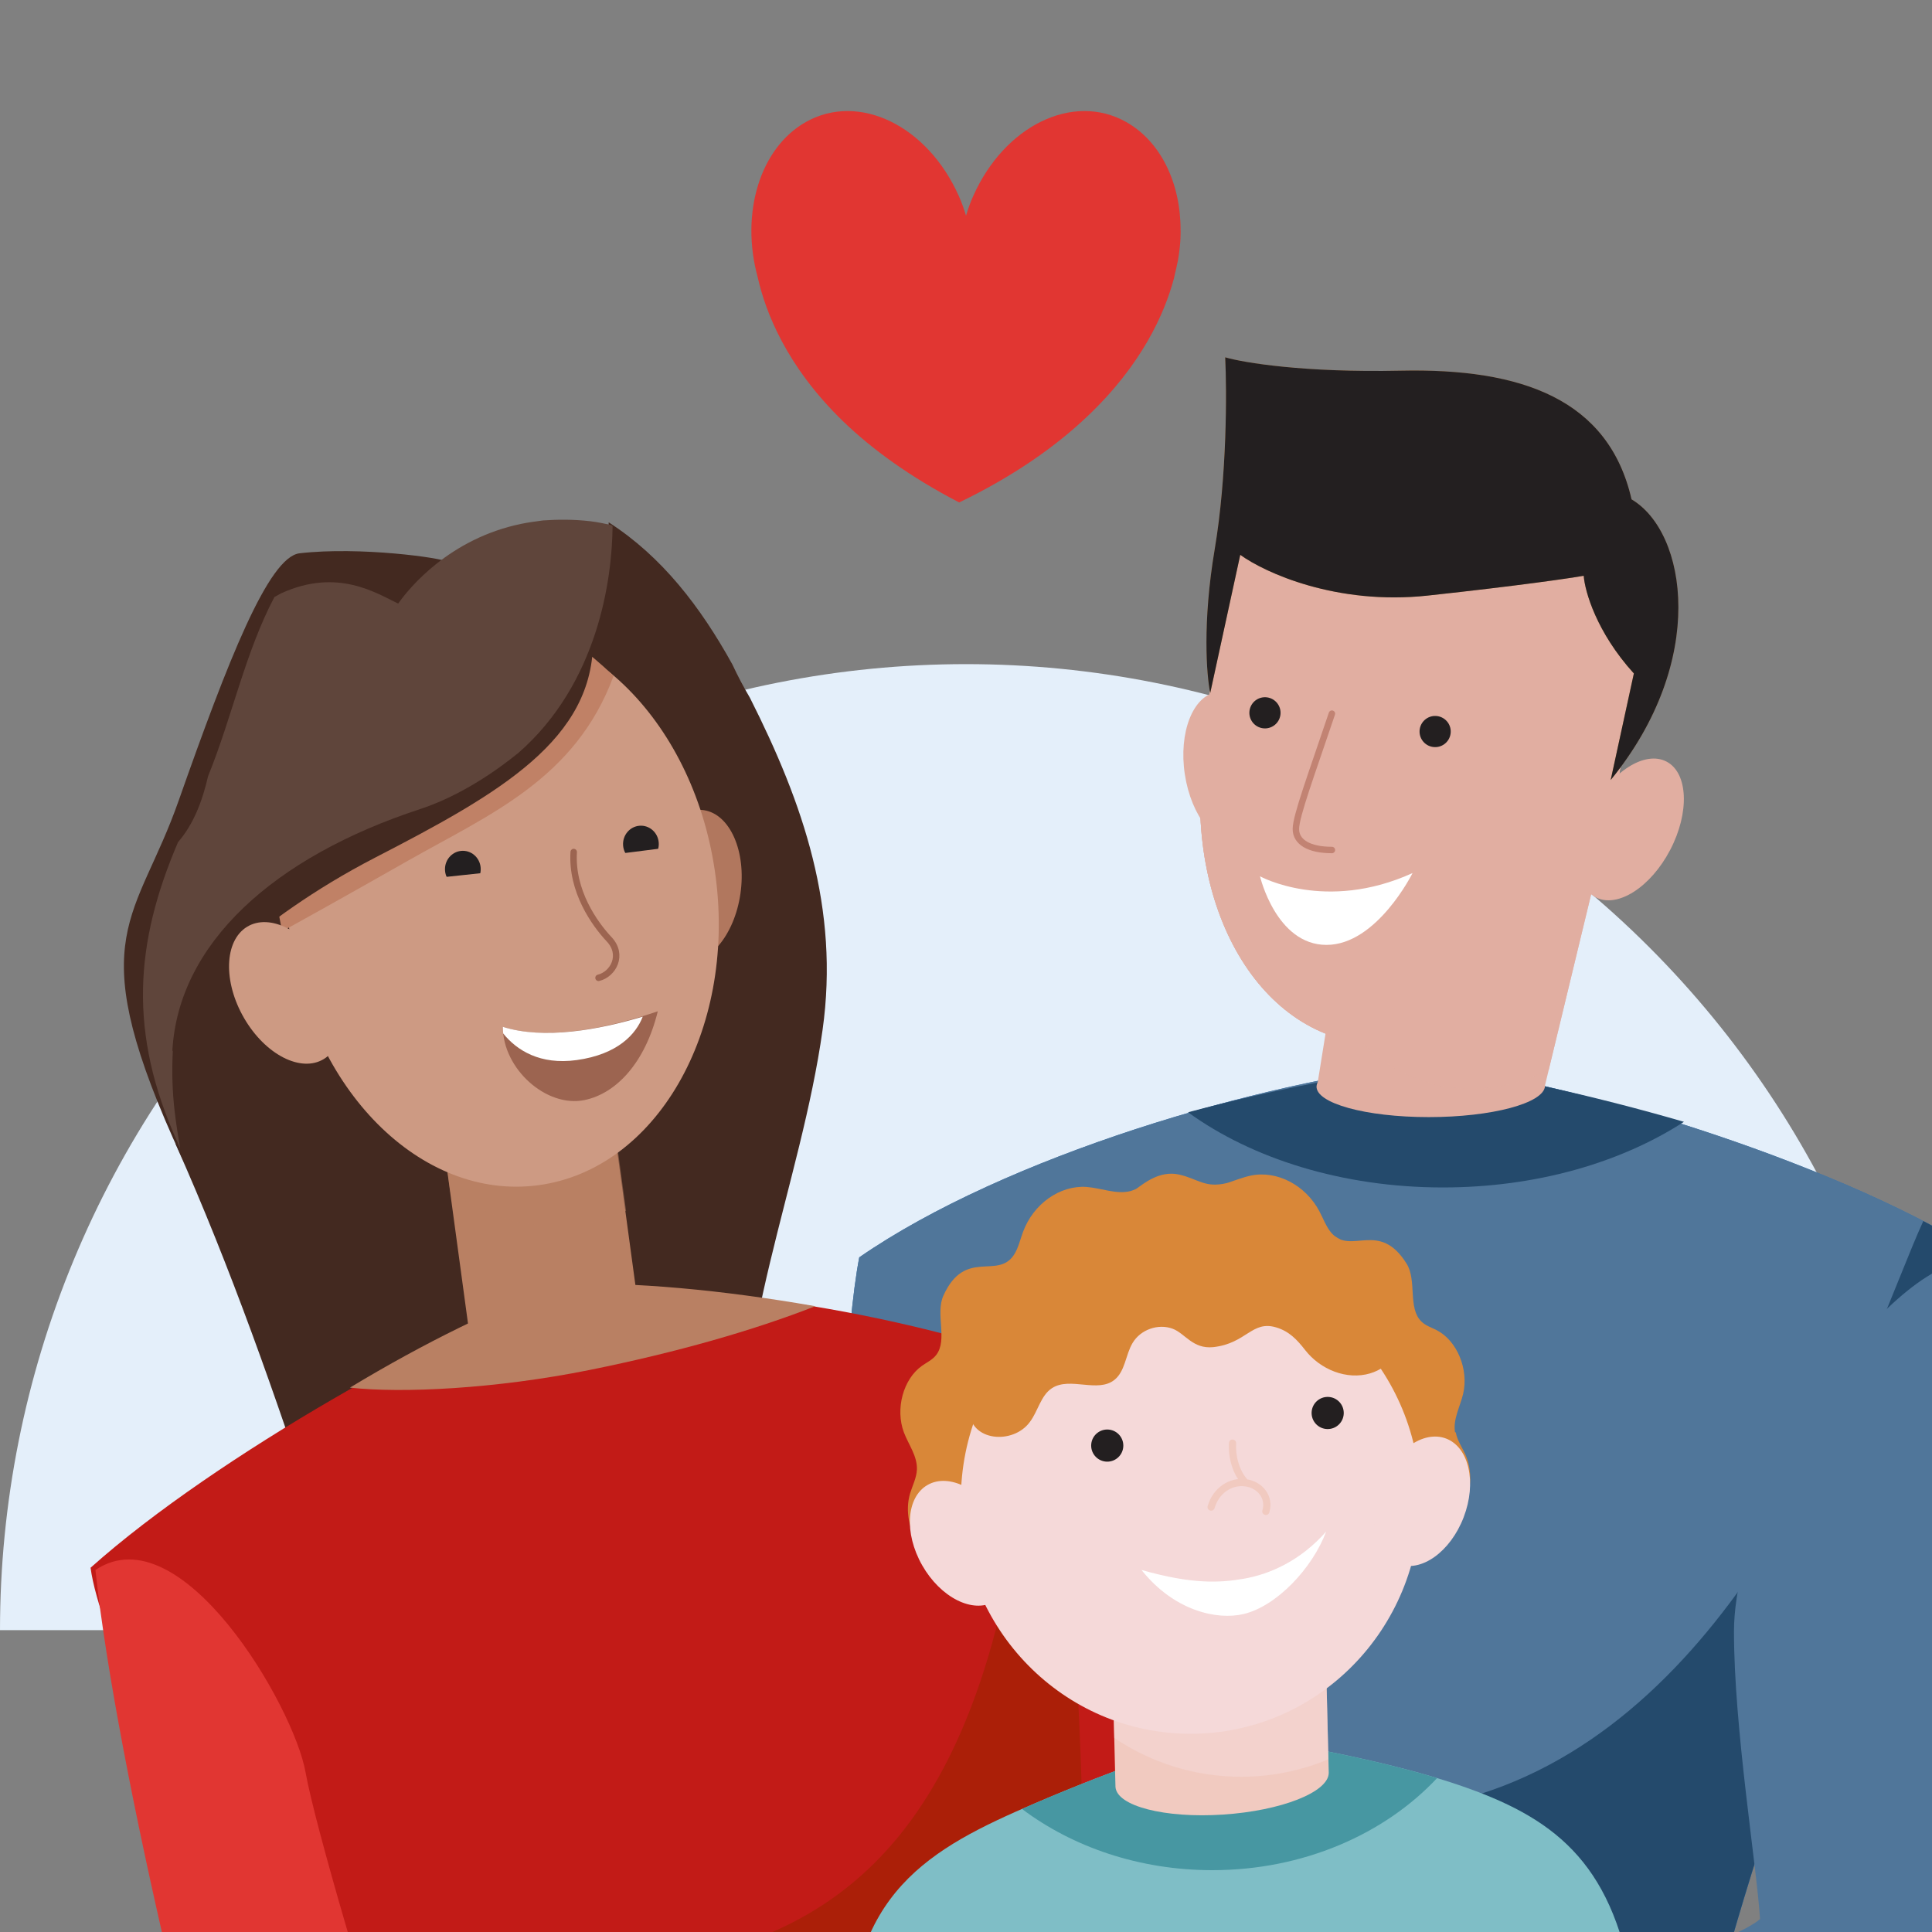
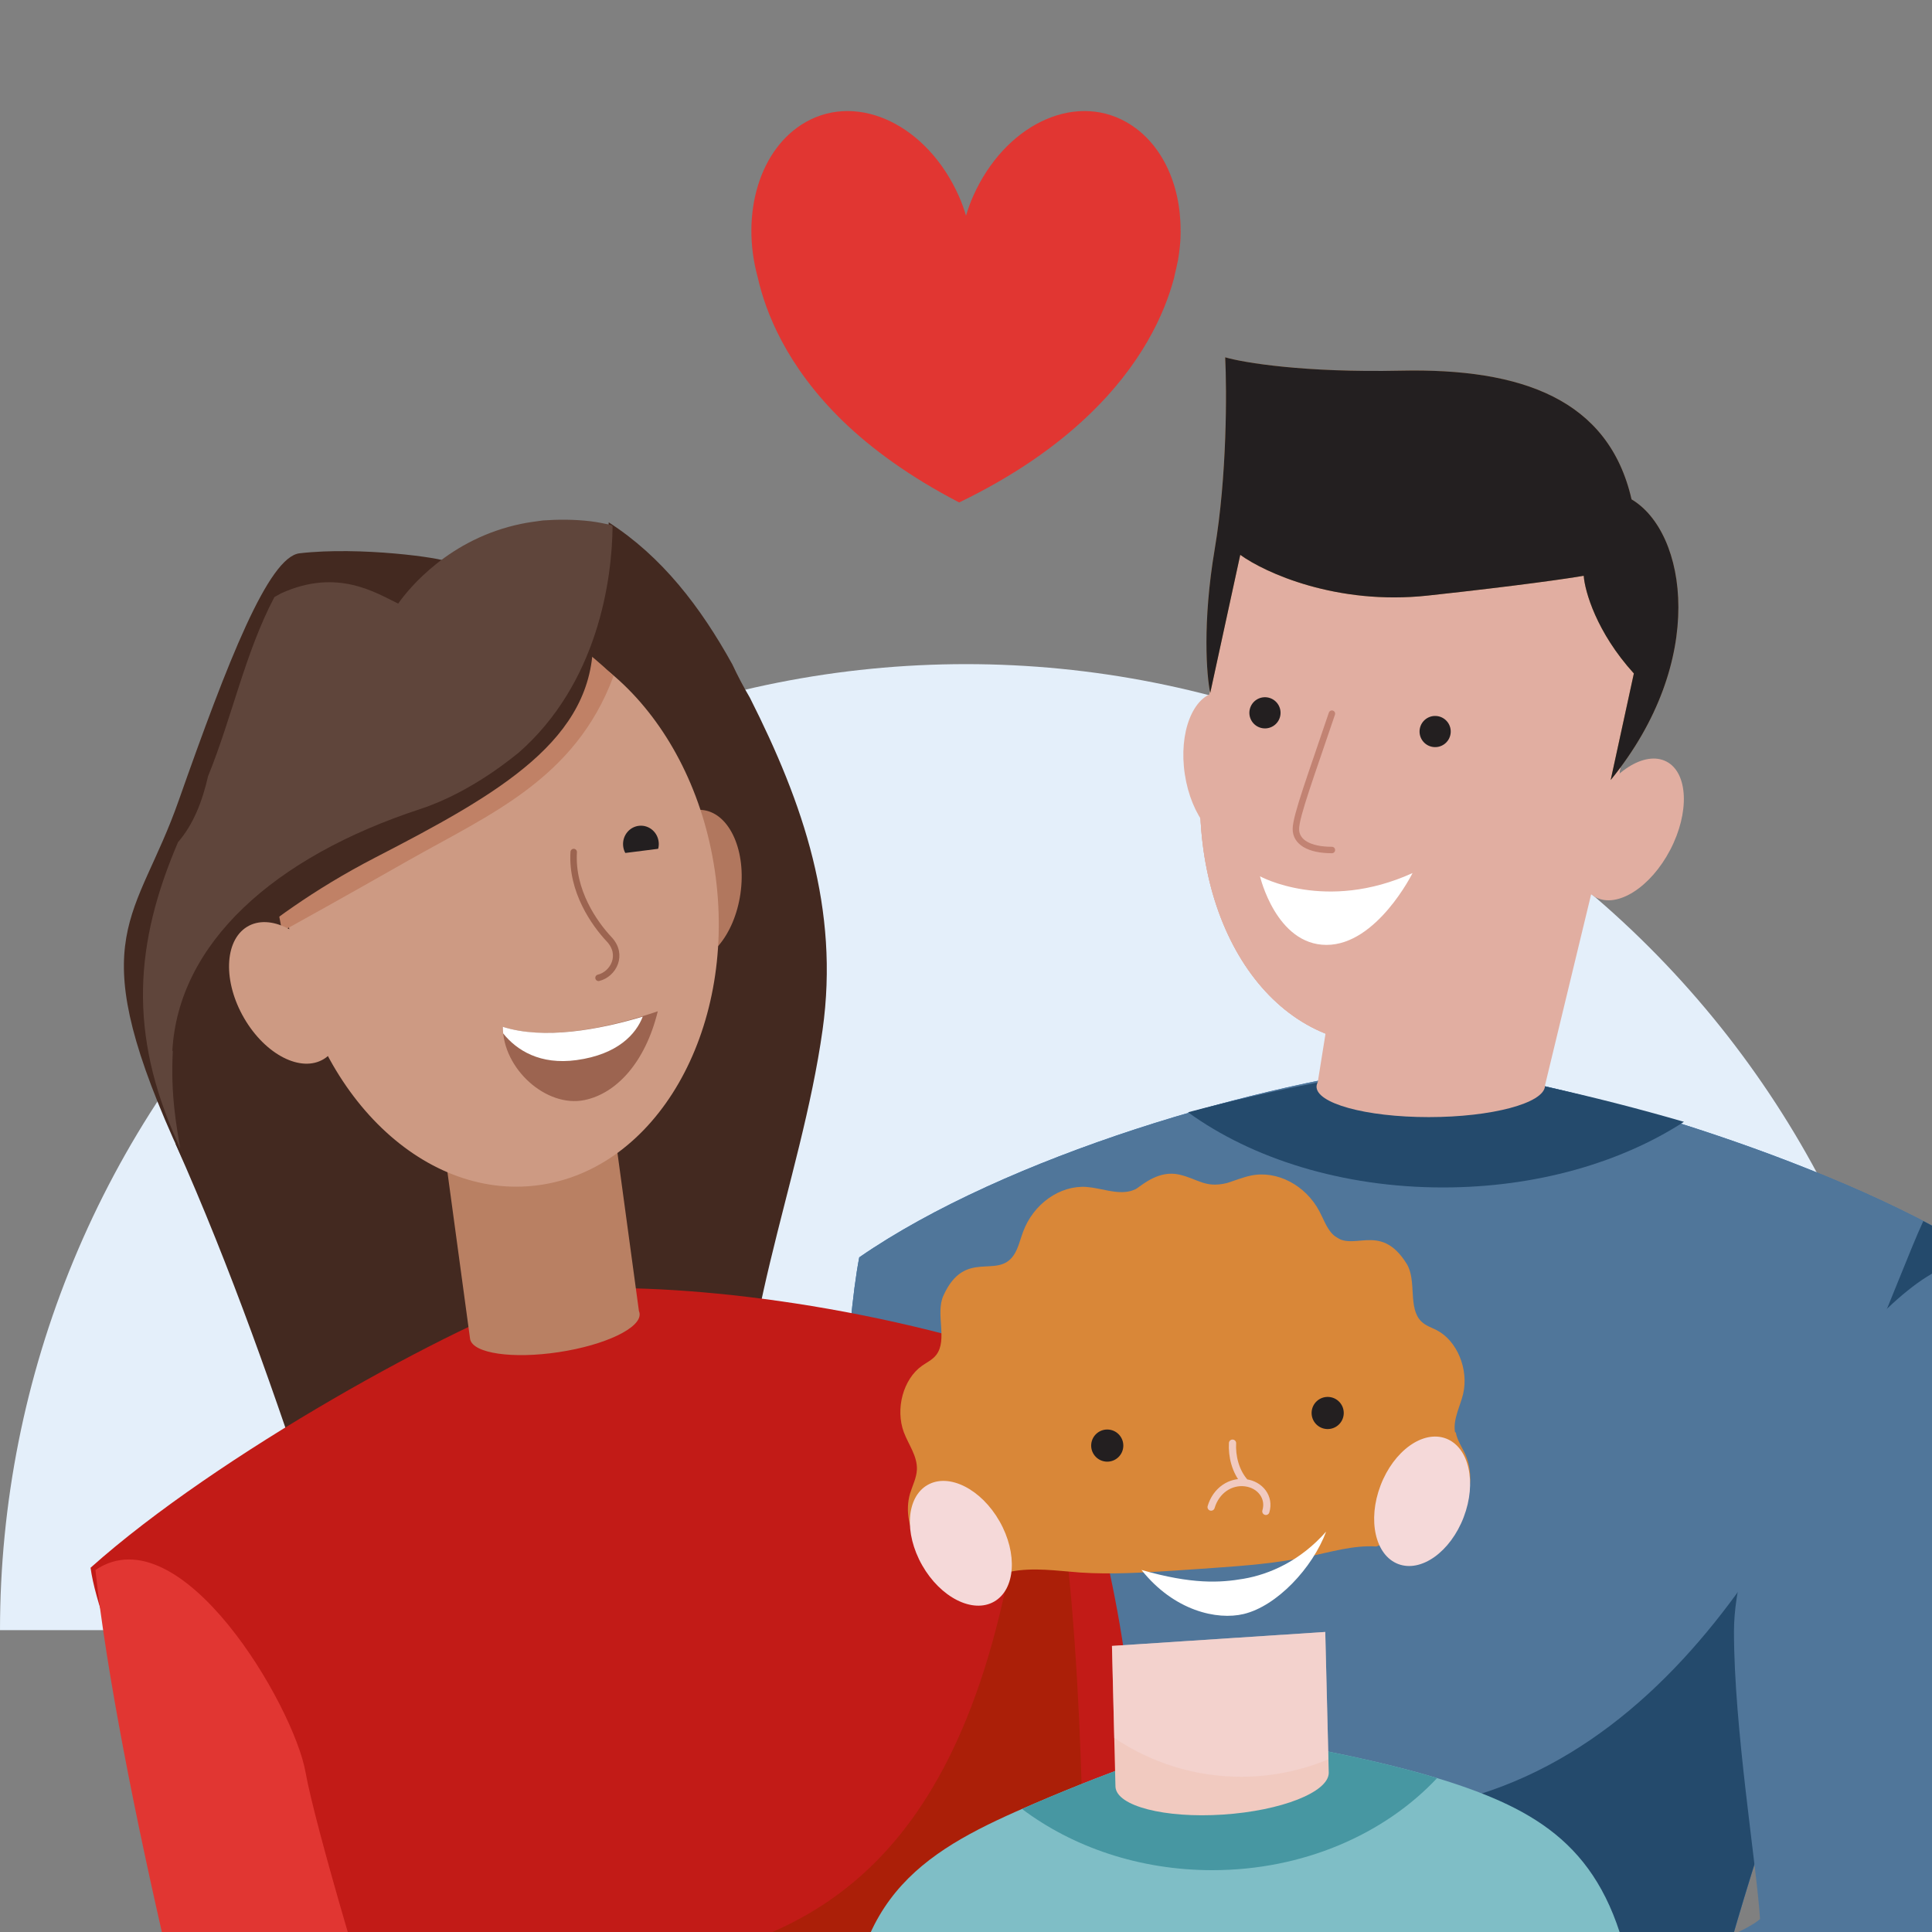
<svg xmlns="http://www.w3.org/2000/svg" width="128" height="128" viewBox="0 0 128 128" fill="none">
  <rect x="0" y="0" width="128" height="128" fill="#808080" stroke="none" />
  <g clip-path="url(#clip0_262_762)">
    <path d="M5.26579e-06 108C5.9573e-06 99.595 1.655 91.273 4.872 83.508C8.088 75.743 12.802 68.688 18.745 62.745C24.688 56.802 31.743 52.088 39.508 48.872C47.273 45.655 55.595 44 64 44C72.405 44 80.727 45.655 88.492 48.872C96.257 52.088 103.312 56.802 109.255 62.745C115.198 68.688 119.912 75.743 123.128 83.508C126.345 91.273 128 99.596 128 108L64 108L5.26579e-06 108Z" fill="#E4EFFA" />
    <path d="M94.362 70.482C83.469 71.665 66.634 76.596 56.928 83.302C55.146 92.571 54.75 126.494 58.711 160.022H107.633C108.227 157.26 110.009 148.938 112.386 137.735C115.357 123.732 123.676 101.052 131.598 83.302C122.487 77.385 105.256 71.863 94.362 70.482Z" fill="#3274B3" />
    <g style="mix-blend-mode:multiply" opacity="0.4">
      <path fill-rule="evenodd" clip-rule="evenodd" d="M122.063 78.382C119.405 95.183 111.309 112.824 97.863 111.014C74.884 107.921 72.431 110.905 66.704 125.054C64.795 129.771 63.208 132.097 61.884 134.036C60.15 136.577 58.871 138.452 57.918 144.169L67.154 160.022H107.633C108.227 157.26 110.009 148.938 112.386 137.735C115.357 123.732 123.676 101.052 131.598 83.302C128.977 81.6 125.684 79.93 122.063 78.382Z" fill="#3274B3" />
    </g>
    <path d="M94.362 70.482C83.469 71.665 66.634 76.596 56.928 83.302C55.146 92.571 54.75 126.494 58.711 160.022H107.633C108.227 157.26 110.009 148.938 112.386 137.735C115.357 123.732 123.676 101.052 131.598 83.302C122.487 77.385 105.256 71.863 94.362 70.482Z" fill="#50769A" />
    <path d="M127.424 80.897C126.977 81.869 126.451 83.171 125.83 84.709C121.622 95.134 113.025 116.433 94.68 119.694C76.88 122.859 66.826 128.594 64.024 131.066V162.365H111.457C111.755 160.964 112.065 139.248 112.386 137.736C115.357 123.733 123.675 101.052 131.598 83.302C130.347 82.49 128.943 81.685 127.424 80.897Z" fill="#244A6C" />
    <path d="M111.565 74.323C107.407 77.019 101.786 78.672 95.599 78.672C88.941 78.672 82.938 76.758 78.71 73.691C84.425 72.174 89.938 71.113 94.565 70.611C99.47 71.232 105.437 72.548 111.565 74.323Z" fill="#244A6C" />
    <path fill-rule="evenodd" clip-rule="evenodd" d="M107.202 51.86L89.4 58.638L87.304 71.694C87.258 71.78 87.231 71.868 87.225 71.957C87.15 73.091 90.478 74.011 94.657 74.011C98.837 74.011 102.286 73.091 102.361 71.957C102.363 71.929 102.363 71.902 102.361 71.874H102.368L107.202 51.86Z" fill="#E1AEA1" />
    <g style="mix-blend-mode:multiply" opacity="0.8">
-       <path fill-rule="evenodd" clip-rule="evenodd" d="M88.147 66.434L89.399 58.638L107.201 51.86L102.611 70.86C100.966 71.684 99.226 72.136 97.457 72.136C93.568 72.136 90.289 69.953 88.147 66.434Z" fill="#E1AEA1" />
-     </g>
+       </g>
    <ellipse cx="2.925" cy="5.071" rx="2.925" ry="5.071" transform="matrix(-0.989 0.15 0.15 0.989 83.523 45.408)" fill="#E1AEA1" />
    <path d="M107.442 50.195C105.659 63.374 99.173 69.182 91.5 69.182C83.828 69.182 78.525 60.681 79.657 50.195C81.453 33.553 82.74 30.303 95.599 31.207C107.157 32.021 109.912 38.988 107.442 50.195Z" fill="#E1AEA1" />
    <path d="M107.442 50.195C105.659 63.374 99.173 69.182 91.5 69.182C83.828 69.182 78.525 60.681 79.657 50.195C81.453 33.553 82.74 30.303 95.599 31.207C107.157 32.021 109.912 38.988 107.442 50.195Z" fill="#E1AEA1" />
    <path d="M107.443 50.195C105.66 63.374 99.174 69.182 91.501 69.182C83.829 69.182 78.526 60.681 79.658 50.195C81.454 33.553 82.741 30.303 95.6 31.207C107.158 32.021 109.913 38.988 107.443 50.195Z" fill="#E1AEA1" />
    <path d="M93.586 57.842C87.823 60.464 83.478 58.056 83.478 58.056C83.478 58.056 84.545 62.602 87.884 62.602C91.223 62.602 93.586 57.842 93.586 57.842Z" fill="white" />
    <path d="M88.242 47.282C86.888 51.306 85.856 54.066 85.856 54.928C85.856 55.791 86.733 56.315 88.242 56.315" stroke="#C28373" stroke-width="0.427" stroke-linecap="round" />
    <circle cx="83.807" cy="47.226" r="1.033" transform="rotate(13.038 83.807 47.226)" fill="#231F20" />
    <circle cx="95.082" cy="48.466" r="1.033" transform="rotate(8.658 95.082 48.466)" fill="#231F20" />
    <path d="M106.712 51.677C113.16 43.769 111.761 35.251 108.093 33.084C106.578 26.457 100.821 24.384 92.802 24.558C86.387 24.697 82.375 24.026 81.171 23.672C81.28 25.887 81.295 31.531 80.475 36.391C79.655 41.251 79.936 44.762 80.179 45.91L82.169 36.759C83.786 37.932 88.534 40.114 94.588 39.458C100.643 38.803 104.001 38.31 104.924 38.146C104.998 39.166 105.765 41.888 108.246 44.618L106.712 51.677Z" fill="#BB8754" />
    <path d="M106.713 51.677C113.162 43.77 111.762 35.251 108.095 33.084C106.579 26.457 100.822 24.384 92.804 24.558C86.388 24.697 82.376 24.026 81.172 23.673C81.282 25.887 81.297 31.531 80.477 36.391C79.657 41.251 79.938 44.762 80.181 45.91L82.17 36.759C83.787 37.932 88.535 40.114 94.59 39.459C100.644 38.803 104.003 38.31 104.925 38.146C104.999 39.166 105.767 41.888 108.248 44.618L106.713 51.677Z" fill="#231F20" />
    <ellipse cx="108.063" cy="54.952" rx="2.925" ry="5.071" transform="rotate(27.564 108.063 54.952)" fill="#E1AEA1" />
    <ellipse cx="14.234" cy="18.613" rx="14.234" ry="18.613" transform="matrix(0.991 -0.134 0.127 0.992 16.847 43.501)" fill="#CD9A83" />
    <ellipse cx="3.209" cy="5.066" rx="3.209" ry="5.066" transform="matrix(0.852 -0.524 0.503 0.864 13.63 63.087)" fill="#CD9A83" />
    <path d="M39.254 55.863C39.008 58.439 40.483 60.662 41.417 61.723C42.35 62.784 41.613 64.047 40.63 64.249" stroke="#975F45" stroke-width="0.428" stroke-linecap="round" />
    <path d="M11.648 75.853C11.419 74.339 10.976 72.381 11.162 69.369C11.551 62.272 17.814 56.477 27.599 53.342C30.471 52.406 32.517 51.038 33.971 49.528L34.071 49.644C39.376 45.017 40.297 38.097 40.328 34.607C43.852 36.869 46.412 40.208 48.515 44.008C48.875 44.779 49.263 45.516 49.68 46.221C53.233 53.255 55.619 60.218 54.499 68.223C53.073 78.422 48.383 88.758 49.324 99.097C48.488 99.4 47.59 99.678 46.63 99.959C39.104 102.14 29.087 102.415 21.065 101.02C18.263 92.495 15.313 84.042 11.646 75.823L11.648 75.853Z" fill="#432920" />
    <path d="M36.85 85.471C43.6 84.908 56.187 86.034 68.592 90.159C71.796 95.593 74.261 105.124 75.121 114.839C76.346 128.689 75.912 150.981 75.121 159.267H32.754C24.876 144.009 7.166 112.484 6 103.867C14.392 96.367 30.1 87.721 36.85 85.471Z" fill="#C21B17" />
-     <path d="M54.013 86.54C49.916 88.145 44.834 89.599 39.059 90.765C32.844 92.019 26.616 92.316 23.185 91.934C28.133 88.945 33.009 86.568 37.2 85.063C41.937 84.922 47.841 85.456 54.013 86.54Z" fill="#B98063" />
    <path d="M68.427 91.361C66.645 119.538 57.067 127.066 46.153 129.647C35.238 132.228 29.224 133.733 31.229 142.552C32.833 149.607 32.937 157.249 32.788 160.189L80.232 158.468L71.768 127.066C71.842 118.319 71.278 98.932 68.427 91.361Z" fill="#AB1F08" />
    <path fill-rule="evenodd" clip-rule="evenodd" d="M40.522 73.541L29.304 75.15L31.149 88.741L31.152 88.741C31.361 89.665 33.952 90.044 37.005 89.585C40.106 89.119 42.51 87.966 42.373 87.01C42.366 86.959 42.352 86.91 42.331 86.862L40.522 73.541Z" fill="#B98063" />
    <ellipse cx="3.187" cy="5.1" rx="3.187" ry="5.1" transform="matrix(-0.989 -0.15 -0.142 0.99 49.781 54.153)" fill="#B1775E" />
    <g style="mix-blend-mode:multiply" opacity="0.5">
-       <path fill-rule="evenodd" clip-rule="evenodd" d="M29.832 78.949L29.026 73.015L40.281 71.401L41.478 80.219C40.478 80.679 39.414 80.994 38.298 81.145C35.309 81.549 32.381 80.711 29.832 78.949Z" fill="#B98063" />
-     </g>
+       </g>
    <ellipse cx="14.234" cy="18.613" rx="14.234" ry="18.613" transform="matrix(0.991 -0.134 0.127 0.992 16.847 43.501)" fill="#CD9A83" />
    <path d="M40.651 44.781C38.12 51.631 32.405 53.968 27.016 57.031C22.706 59.481 19.668 61.168 18.689 61.705L18.199 59.126L38.063 42.593C39.118 43.4 39.695 43.869 40.651 44.781Z" fill="#C08166" />
    <path d="M29.649 37.224C29.356 36.969 23.855 36.193 19.849 36.657C17.785 36.894 15.089 43.816 11.849 53.01C9.071 60.948 5.467 61.905 11.463 75.408C17.491 88.908 12.403 66.13 12.403 66.13C12.403 66.13 16.637 61.059 24.875 56.808C33.112 52.557 39.394 48.987 39.291 42.292" fill="#432920" />
    <path d="M11.45 69.621C11.294 72.63 11.707 74.591 11.936 76.105C11.864 75.957 11.823 75.807 11.752 75.659C8.49 68.421 8.929 62.483 11.795 55.795C12.814 54.621 13.409 53.08 13.783 51.432C15.375 47.525 16.237 43.242 18.181 39.555C18.329 39.484 18.475 39.382 18.623 39.31C22.359 37.609 24.925 39.296 26.381 39.989C27.104 38.959 29.78 35.681 34.546 34.703C34.999 34.61 35.484 34.546 35.969 34.481C36.943 34.413 37.982 34.401 39.124 34.535C39.587 34.594 40.052 34.684 40.457 34.778C40.487 34.776 40.552 34.832 40.585 34.861C40.555 38.351 39.633 45.271 34.328 49.897C34.326 49.867 31.416 52.428 27.857 53.596C18.106 56.79 11.808 62.526 11.419 69.623L11.45 69.621Z" fill="#5F453B" />
    <ellipse cx="3.209" cy="5.066" rx="3.209" ry="5.066" transform="matrix(0.852 -0.524 0.503 0.864 13.63 63.087)" fill="#CD9A83" />
    <path d="M38.01 56.449C37.847 59.032 39.392 61.204 40.359 62.232C41.327 63.261 40.63 64.548 39.654 64.783" stroke="#9C6450" stroke-width="0.428" stroke-linecap="round" />
    <path d="M43.581 67C40.553 68.029 36.348 69.006 33.314 68.029C33.314 70.816 36.198 73.4 38.72 72.883C40.818 72.453 42.739 70.428 43.581 67Z" fill="#9C6450" />
    <path fill-rule="evenodd" clip-rule="evenodd" d="M42.583 67.355C42.146 68.499 40.941 69.858 38.198 70.234C35.782 70.566 34.233 69.585 33.338 68.47C33.322 68.324 33.313 68.177 33.313 68.029C36.025 68.892 39.66 68.231 42.583 67.355Z" fill="white" />
-     <ellipse cx="30.665" cy="57.585" rx="1.184" ry="1.217" fill="#231F20" />
    <path d="M29.488 58.104C29.521 58.425 29.676 58.719 29.92 58.923C30.164 59.126 30.476 59.222 30.788 59.188C31.101 59.155 31.387 58.995 31.585 58.745C31.783 58.494 31.876 58.173 31.843 57.852L30.666 57.978L29.488 58.104Z" fill="#CD9A83" />
    <ellipse cx="1.184" cy="1.217" rx="1.184" ry="1.217" transform="matrix(0.997 -0.078 0.074 0.997 41.192 54.8)" fill="#231F20" />
    <path d="M43.726 56.22C43.745 56.379 43.733 56.54 43.692 56.694C43.65 56.848 43.58 56.992 43.484 57.118C43.388 57.244 43.27 57.349 43.134 57.428C42.999 57.507 42.85 57.557 42.696 57.577C42.541 57.596 42.385 57.585 42.235 57.542C42.085 57.499 41.945 57.427 41.822 57.328C41.7 57.23 41.597 57.108 41.521 56.969C41.444 56.83 41.395 56.677 41.376 56.518L42.551 56.369L43.726 56.22Z" fill="#CD9A83" />
    <path d="M96.399 94.896C96.256 94.024 96.734 93.2 96.938 92.343C97.315 90.72 96.538 88.833 95.196 88.133C94.85 87.953 94.46 87.839 94.169 87.553C93.26 86.671 93.882 84.827 93.193 83.725C91.373 80.799 89.512 83.175 88.218 81.693C87.871 81.296 87.675 80.747 87.422 80.267C86.505 78.517 84.6 77.524 82.869 77.886C82.332 78 81.815 78.215 81.294 78.378C79.835 78.734 79.374 78.102 78.12 77.818C76.828 77.524 75.762 78.428 75.312 78.74C75.289 78.754 75.265 78.769 75.241 78.783C75.133 78.829 75.025 78.875 74.915 78.908C73.955 79.153 72.963 78.71 71.982 78.638C70.219 78.517 68.459 79.762 67.776 81.623C67.586 82.134 67.463 82.704 67.17 83.146C66.078 84.792 63.927 82.68 62.501 85.844C61.96 87.043 62.801 88.773 62.025 89.772C61.774 90.095 61.402 90.261 61.083 90.488C59.842 91.365 59.303 93.344 59.885 94.9C60.198 95.721 60.777 96.46 60.748 97.356C60.723 97.92 60.458 98.411 60.295 98.945C59.961 100.08 60.221 101.428 60.933 102.324C61.646 103.22 62.785 103.627 63.806 103.365L66.932 104.132C68.457 103.823 70.017 104.072 71.556 104.183C73.629 104.321 75.697 104.191 77.764 104.061L79.105 103.969L80.446 103.876C82.513 103.734 84.578 103.566 86.614 103.144C88.138 102.835 89.652 102.36 91.191 102.458L94.191 101.267C95.237 101.4 96.312 100.827 96.904 99.841C97.495 98.856 97.567 97.484 97.102 96.405C96.883 95.897 96.545 95.447 96.448 94.892L96.399 94.896Z" fill="#D98738" />
    <path d="M68.548 119.482C61.695 122.43 56.058 125.379 56.279 136.148L56.979 160.189H109.702C109.665 158.565 109.245 137.123 108.007 130.764C106.459 122.815 102.37 120.123 96.07 118.071C91.029 116.43 83.948 115.251 81.037 114.866C79.158 115.422 74.03 117.123 68.548 119.482Z" fill="#7FBEC6" />
    <path fill-rule="evenodd" clip-rule="evenodd" d="M95.212 117.803C91.724 121.521 86.348 123.904 80.318 123.904C75.482 123.904 71.067 122.372 67.709 119.848C67.987 119.726 68.267 119.604 68.549 119.483C74.031 117.124 79.16 115.423 81.039 114.867C83.788 115.231 90.256 116.303 95.212 117.803Z" fill="#4797A2" />
    <path fill-rule="evenodd" clip-rule="evenodd" d="M87.802 108.121L73.671 109.047L73.903 118.394L73.904 118.394C73.997 119.658 77.162 120.474 81.025 120.221C84.889 119.967 88.003 118.74 88.033 117.468L88.033 117.468L88.033 117.455C88.033 117.447 88.033 117.438 88.033 117.43C88.033 117.422 88.032 117.413 88.032 117.405L87.802 108.121Z" fill="#F1CAC0" />
    <g style="mix-blend-mode:multiply" opacity="0.5">
      <path fill-rule="evenodd" clip-rule="evenodd" d="M73.823 115.142L73.671 109.047L87.802 108.121L88.011 116.558C86.228 117.304 84.274 117.716 82.227 117.716C79.12 117.716 76.231 116.768 73.823 115.142Z" fill="#F5D9D9" />
    </g>
-     <ellipse cx="78.88" cy="99.375" rx="15.221" ry="15.492" fill="#F5D9D9" />
    <ellipse cx="94.22" cy="99.464" rx="2.948" ry="4.449" transform="rotate(20.892 94.22 99.464)" fill="#F5D9D9" />
    <ellipse cx="2.948" cy="4.449" rx="2.948" ry="4.449" transform="matrix(-0.869 0.495 0.495 0.869 64.019 96.921)" fill="#F5D9D9" />
    <circle cx="73.358" cy="95.774" r="1.065" transform="rotate(6.291 73.358 95.774)" fill="#231F20" />
    <circle cx="87.962" cy="93.614" r="1.065" transform="rotate(1.911 87.962 93.614)" fill="#231F20" />
    <path d="M90.784 90.988C89.228 91.45 87.478 90.742 86.468 89.443C85.926 88.746 85.405 88.202 84.561 87.947C82.939 87.453 82.589 89.007 80.383 89.251C79.02 89.39 78.517 88.341 77.692 88.032C76.735 87.676 75.559 88.085 75.033 88.982C74.567 89.767 74.55 90.838 73.844 91.412C72.734 92.314 70.902 91.193 69.7 91.966C68.946 92.457 68.775 93.497 68.225 94.217C67.123 95.722 64.27 95.516 64.213 93.44C64.138 91.045 64.344 88.43 65.54 86.32C67.044 83.64 69.948 82.115 72.816 81.149C76.505 79.9 80.512 79.353 84.315 80.237C87.027 80.874 89.609 82.301 91.477 84.433C92.346 85.431 93.325 86.594 93.143 88.008C92.966 89.371 92.112 90.597 90.771 90.99L90.784 90.988Z" fill="#D98738" />
    <path d="M82.399 104.596C84.093 104.304 86.137 103.428 87.86 101.472C86.954 103.896 84.589 106.407 82.399 106.932C80.637 107.355 77.786 106.728 75.625 104.012C78.983 104.976 80.836 104.866 82.399 104.596Z" fill="white" />
    <path d="M81.658 95.613C81.612 96.44 81.83 97.495 82.514 98.237M82.514 98.237C81.538 98.111 80.571 98.728 80.24 99.848M82.514 98.237C83.489 98.362 84.147 99.201 83.867 100.133" stroke="#F1CAC0" stroke-width="0.479" stroke-linecap="round" />
    <path d="M17.277 152.503C14.056 143.059 7.741 117.406 6.323 104.015C11.993 100.209 19.468 113.036 20.241 117.406C20.86 120.901 24.58 133.568 26.685 139.535L64.831 154.054C63.413 156.732 62.769 158.564 63.671 162.229C52.115 160.35 26.659 155.773 17.277 152.503Z" fill="#E13632" />
    <path d="M139.419 107.286C142.21 119.23 144.009 132.318 143.128 140.728C140.948 142.15 138.366 143.617 135.537 145.083L110.197 156.012C105.453 157.747 101.136 159.16 97.847 160.069C97.692 159.216 97.537 158.432 97.373 157.703C97.459 157.67 97.546 157.636 97.633 157.601C137.141 141.833 142.584 139.367 139.372 107.286L139.419 107.286Z" fill="#244A6C" />
    <path d="M129.888 142.598C135.047 128.11 135.235 96.496 132.072 84.189C129.69 82.263 125.933 85.4 122.394 89.489C118.856 93.577 114.88 102.641 114.88 108.081C114.879 114.476 116.384 123.607 116.607 127.138C114.081 129.524 85.756 138.018 79.622 139.829C81.377 143.102 81.609 145.856 81.327 150.734C92.807 150.368 116.937 147.182 129.888 142.598Z" fill="#50769A" />
    <path d="M78.216 15.219C78.216 12.146 76.918 9.376 74.603 8.078C71.098 6.109 66.554 8.316 64.477 12.99C64.282 13.423 64.131 13.856 64.001 14.289C63.871 13.856 63.72 13.423 63.525 12.99C61.448 8.316 56.904 6.109 53.399 8.078C50.327 9.809 49.05 14.159 50.197 18.357C50.716 20.673 52.101 24.265 55.844 27.9C57.748 29.74 60.258 31.579 63.547 33.289C67.225 31.514 69.973 29.545 72.028 27.597C75.641 24.178 77.156 20.781 77.783 18.422C77.805 18.314 77.827 18.227 77.848 18.119C77.87 17.989 77.913 17.881 77.935 17.751C77.978 17.578 78 17.405 78.043 17.253C78.259 15.998 78.216 15.241 78.216 15.241V15.219Z" fill="#E13632" />
  </g>
  <defs>
    <clipPath id="clip0_262_762">
      <rect width="128" height="128" fill="white" />
    </clipPath>
  </defs>
</svg>